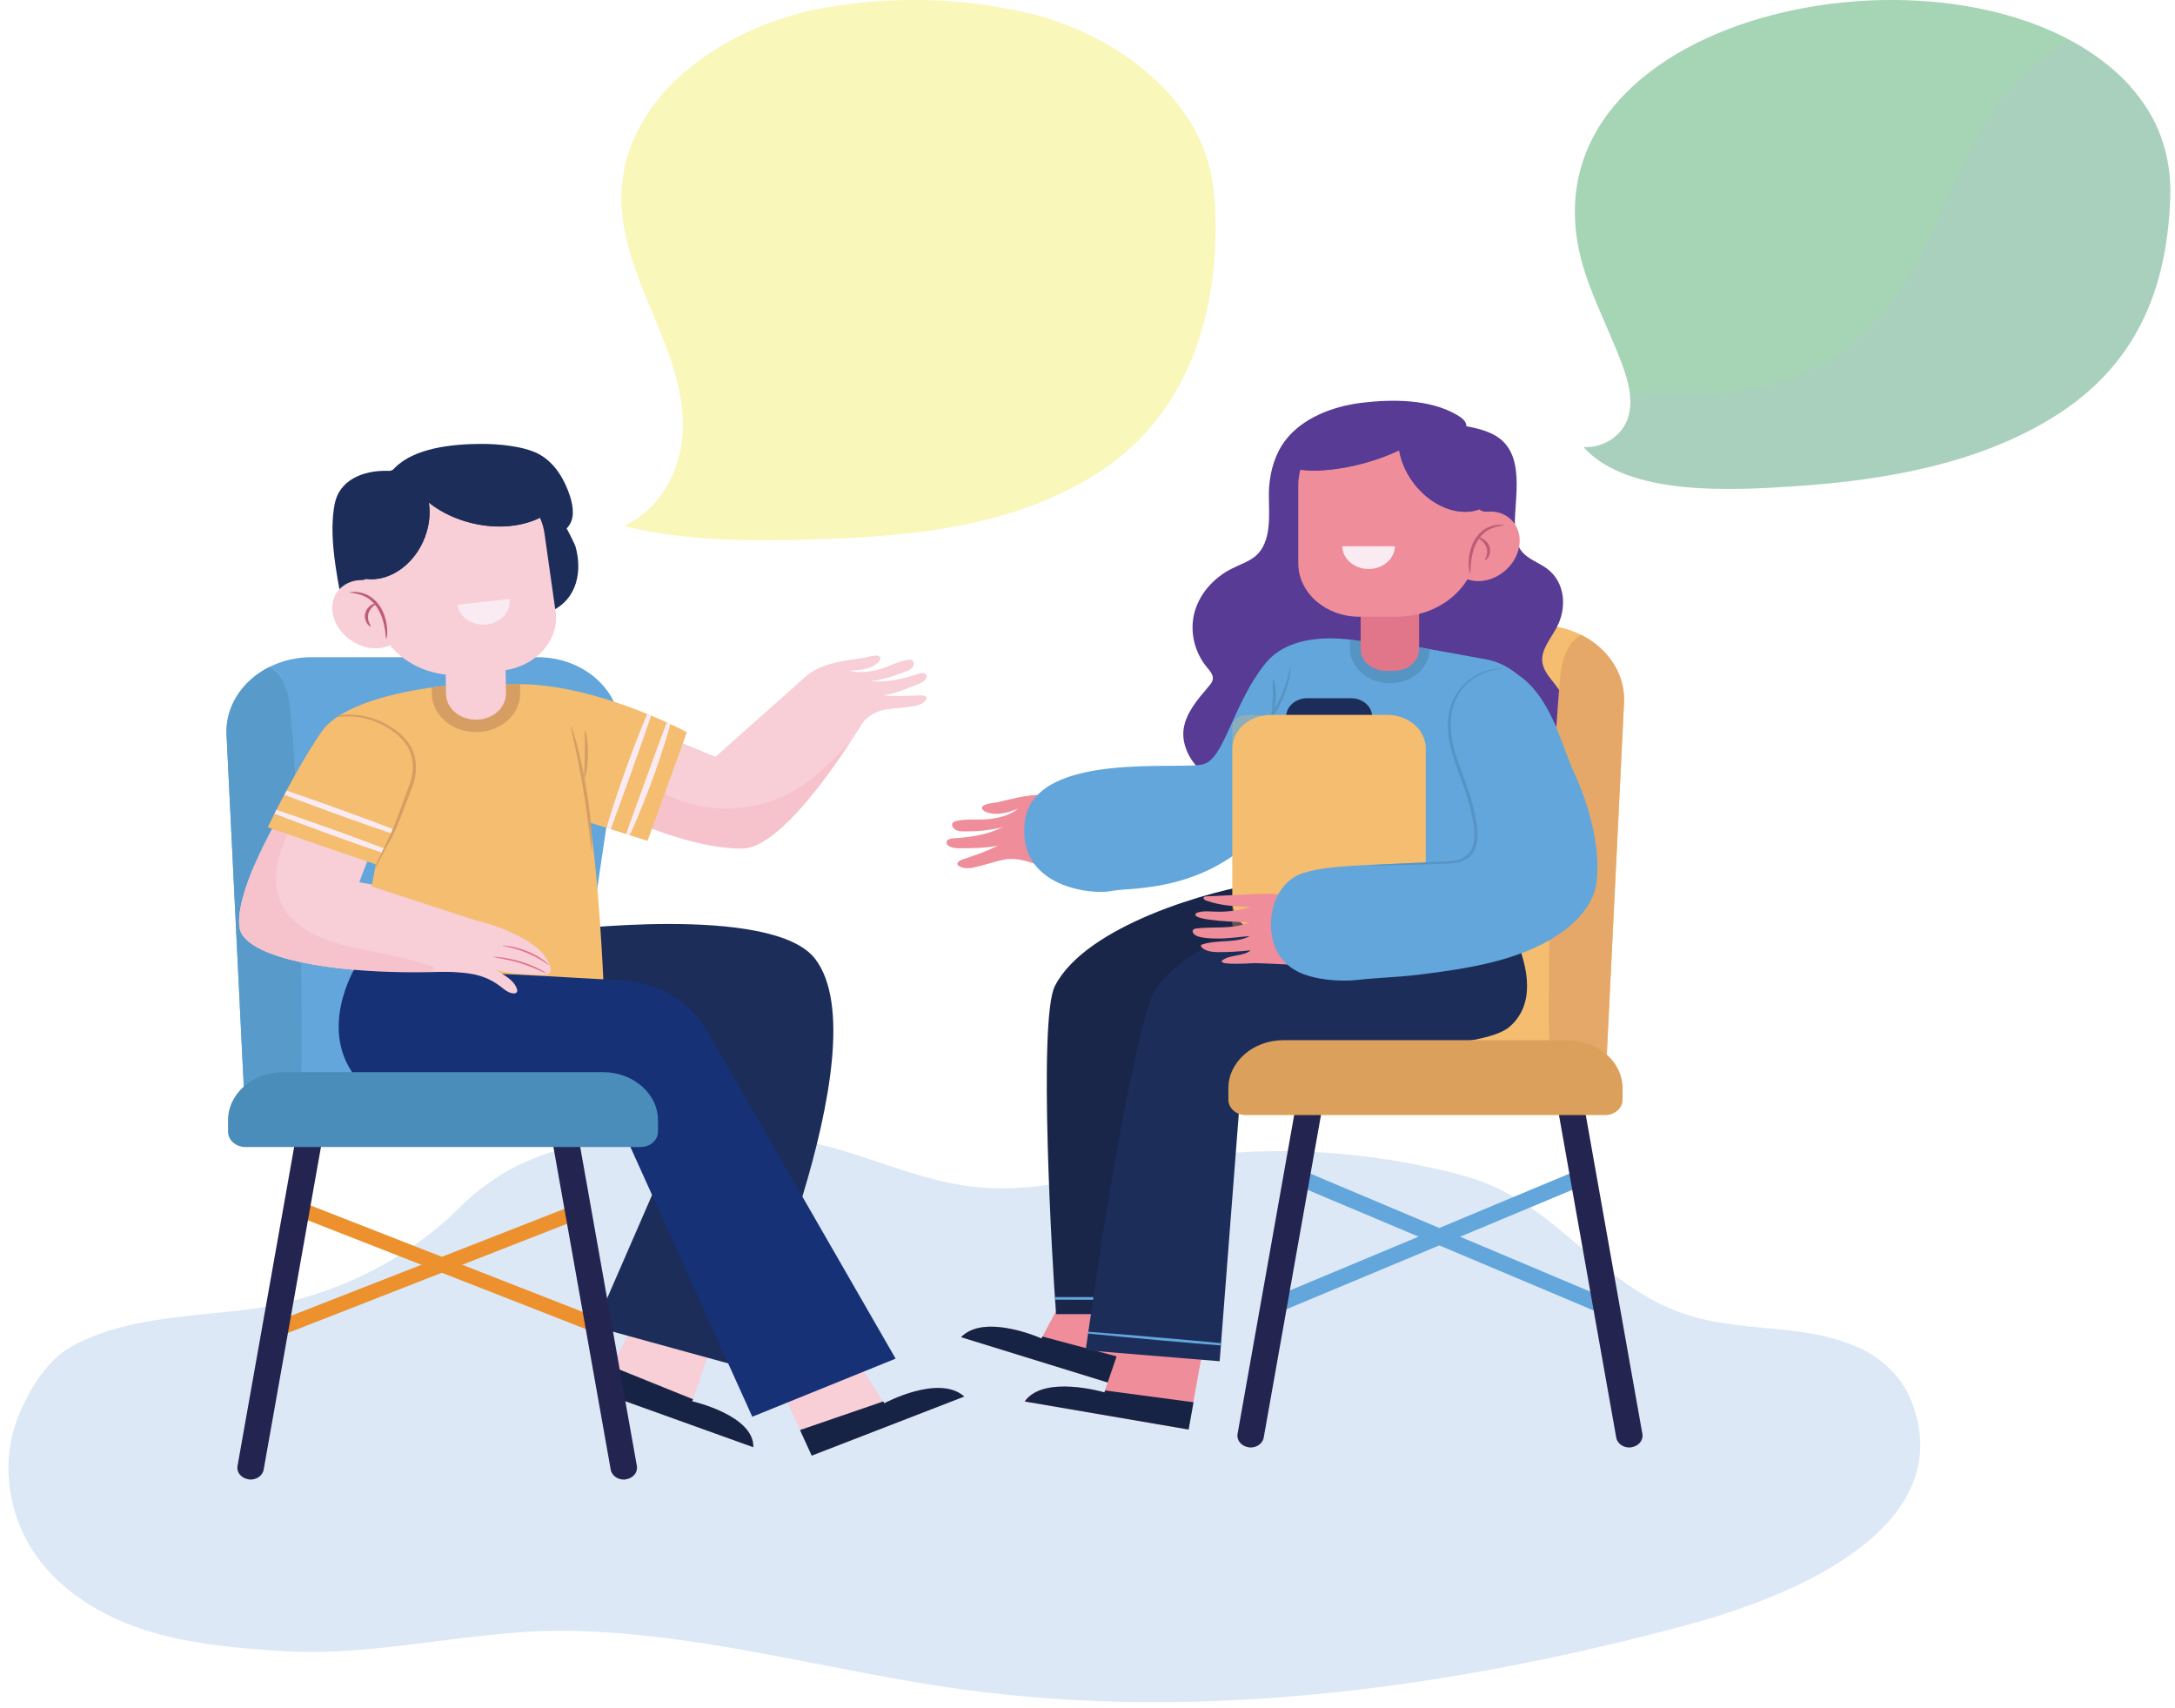
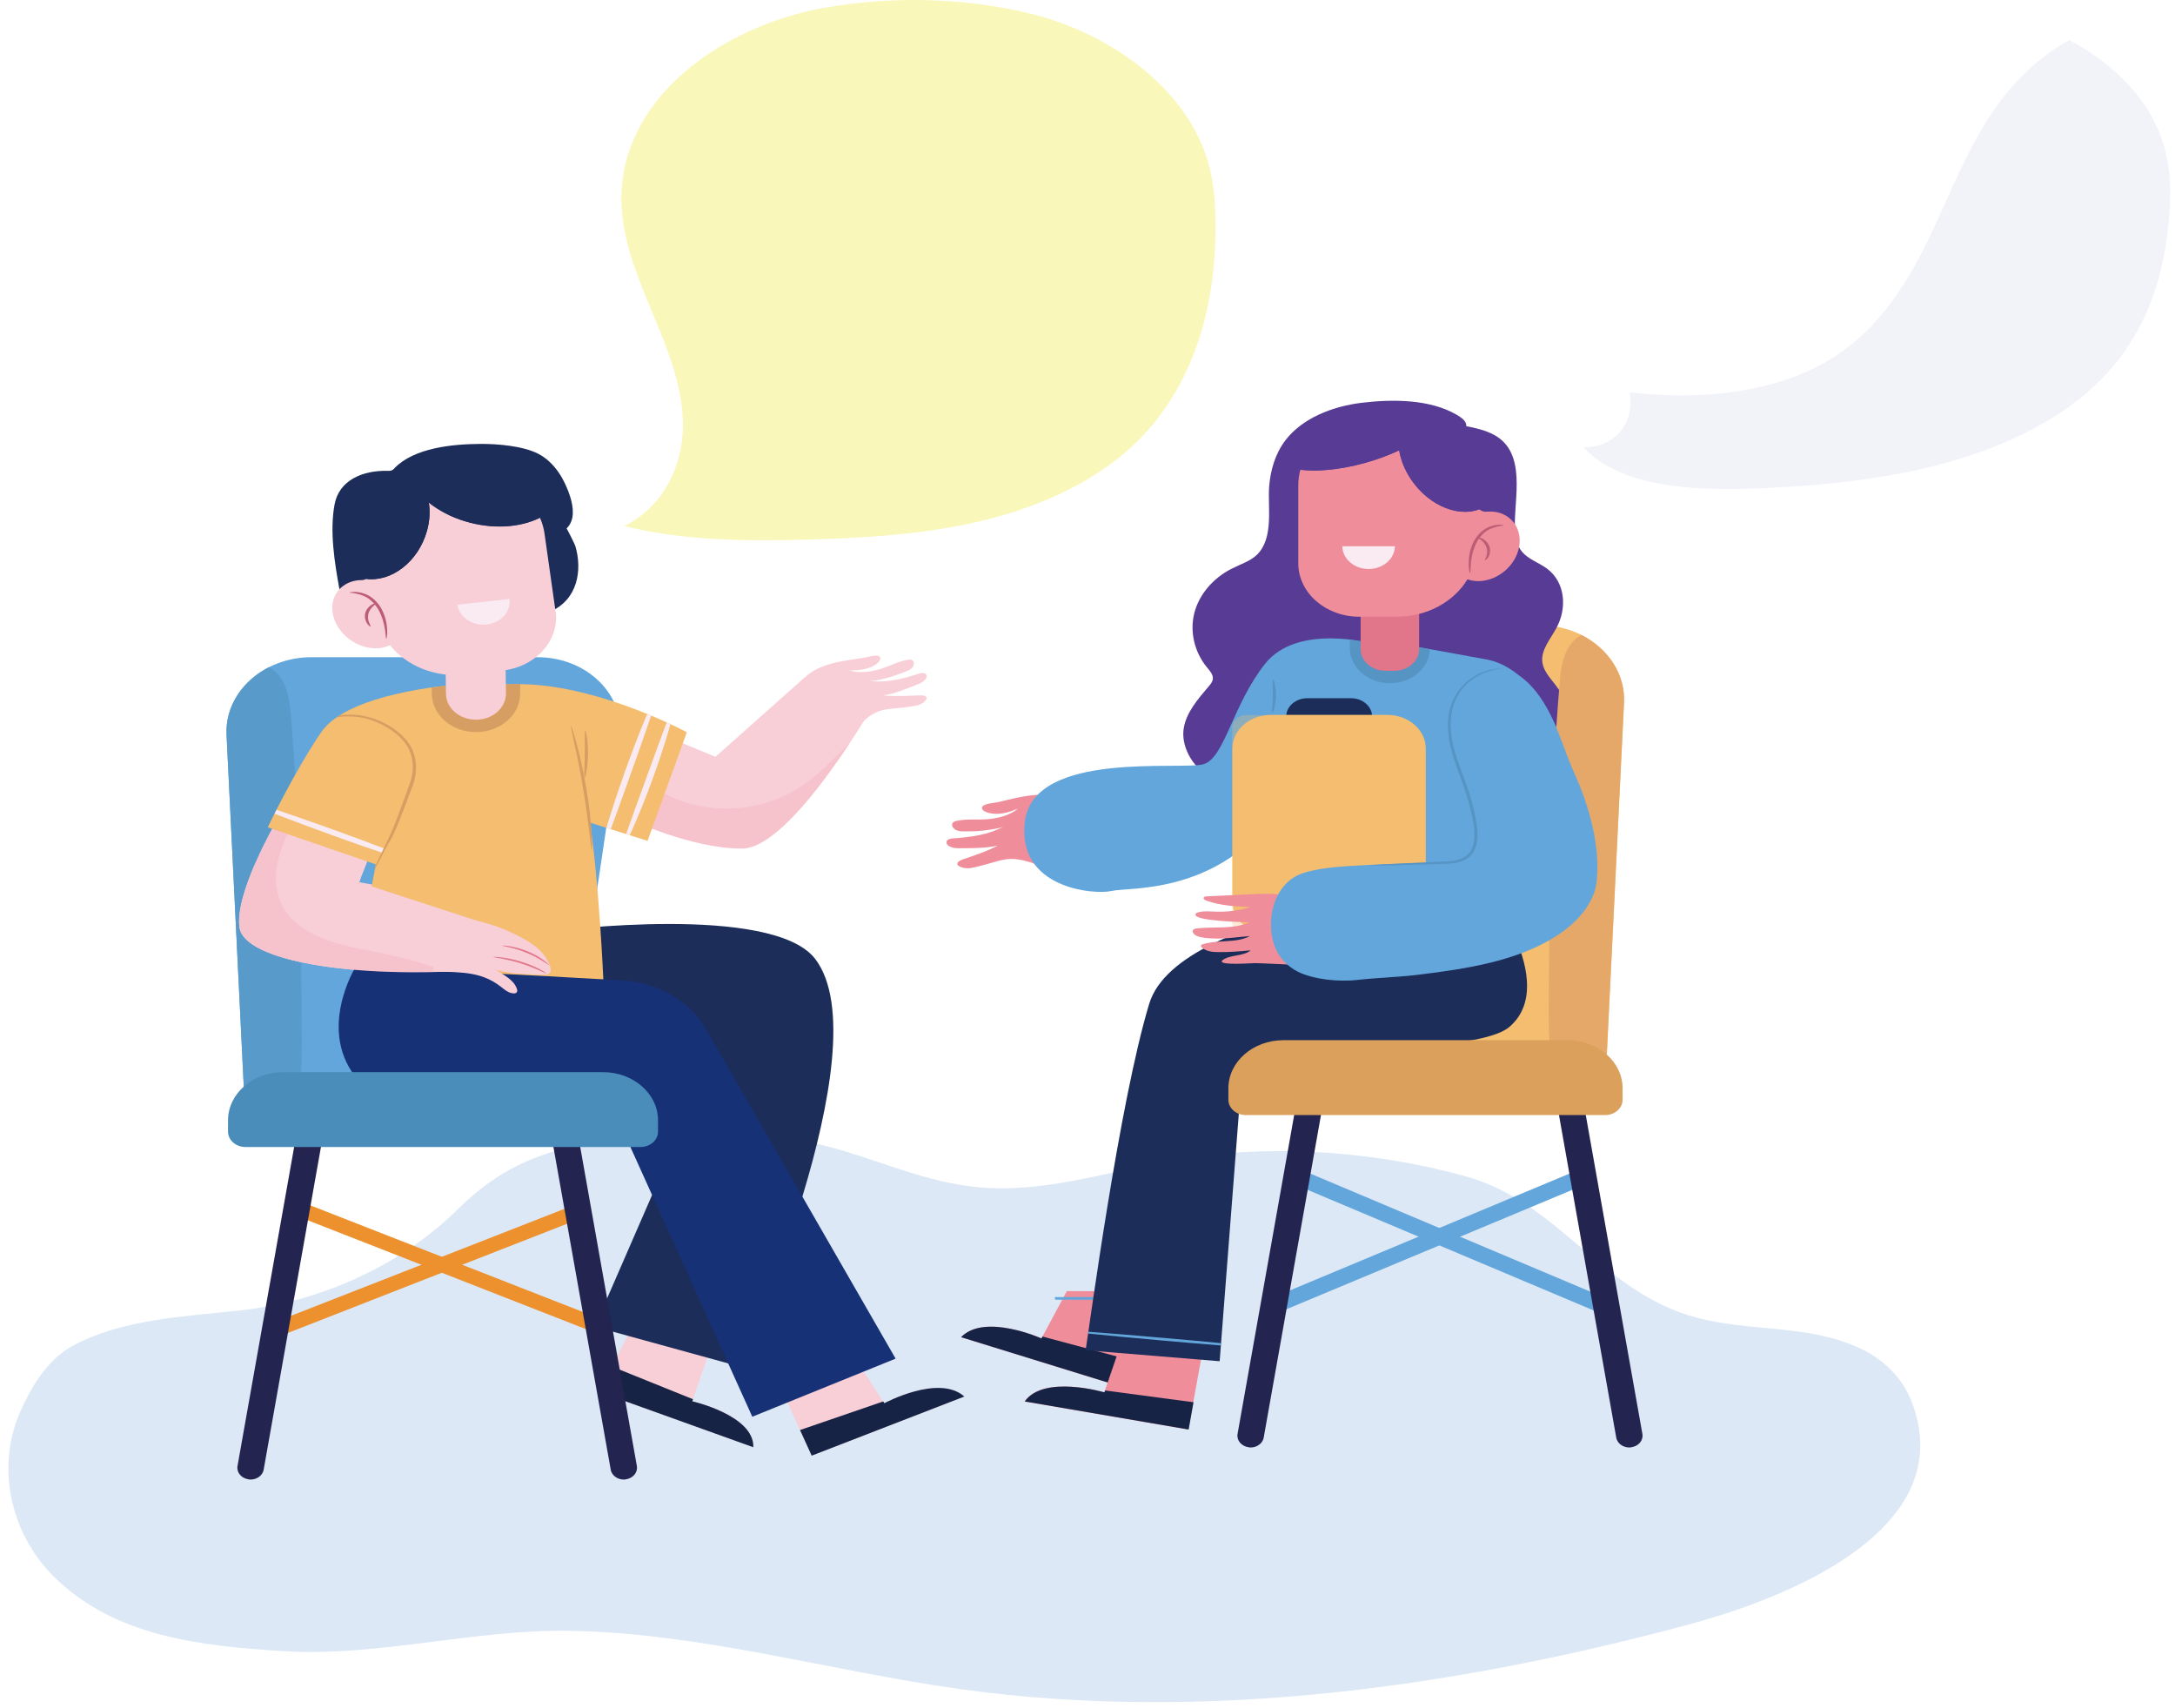
<svg xmlns="http://www.w3.org/2000/svg" width="228" height="179" viewBox="0 0 228 179" fill="none">
  <g clip-path="url(#clip0_7_2439)">
    <path d="M199.106 158.066C201.337 154.88 202.065 151.138 200.345 146.8C199.463 144.577 197.619 142.57 195.063 141.363C189.549 138.76 183.617 139.655 177.793 138.096C167.864 135.425 163.449 126.016 153.629 123.291C143.685 120.539 132.3 119.794 121.968 121.773C115.54 123.007 109.112 125.054 102.56 124.444C97.293 123.956 92.569 121.8 87.597 120.39C80.301 118.343 72.262 117.977 64.657 119.211C57.206 120.417 52.714 122.085 48.006 126.735C42.398 132.28 34.189 136.361 25.205 137.35C19.195 138.015 12.829 138.259 7.64 141.052C4.898 142.529 3.21 145.526 2.141 147.925C-0.43 153.701 0.979 160.94 6.075 165.672C12.287 171.447 20.682 172.532 29.898 173.074C39.641 173.657 49.709 170.783 59.592 170.932C73.641 171.163 87.055 175.176 100.871 177.074C126.197 180.558 152.452 176.87 176.848 170.322C185.491 168.004 194.955 163.991 199.122 158.026L199.106 158.066Z" fill="#DCE8F6" />
    <path d="M112.52 84.151C110.041 82.66 107.253 83.446 104.604 84.083C104.233 84.165 102.932 84.232 102.932 84.68C102.932 85.059 103.691 85.236 104.016 85.276C104.93 85.398 105.89 85.1 106.711 84.761C105.859 85.453 104.728 85.751 103.598 85.859C102.482 85.968 101.29 85.791 100.19 86.063C99.617 86.212 99.741 86.7 100.159 86.971C100.531 87.201 101.212 87.134 101.63 87.134C102.265 87.134 102.901 87.093 103.536 86.998C104.062 86.917 104.852 86.835 105.301 86.578C104.31 87.147 103.179 87.459 102.033 87.649C101.445 87.744 100.856 87.798 100.267 87.852C99.927 87.879 99.152 87.852 99.23 88.367C99.245 88.503 99.353 88.598 99.477 88.679C99.849 88.91 100.329 88.923 100.778 88.91C102.049 88.896 103.365 88.91 104.604 88.625C103.458 89.235 102.173 89.655 100.933 90.076C100.717 90.157 100.252 90.347 100.376 90.632C100.438 90.781 100.763 90.903 100.933 90.943C101.336 91.065 101.77 90.998 102.173 90.903C102.746 90.767 103.303 90.632 103.876 90.455C104.403 90.293 104.93 90.143 105.487 90.062C106.695 89.899 107.904 90.333 108.988 90.726C110.398 91.228 111.714 91.391 113.232 91.391C115.571 91.391 117.91 91.296 120.249 91.106" fill="#EF8D9B" />
    <path d="M111.823 135.344L109.174 140.292C109.174 140.292 103.21 137.608 100.748 140.157L117.244 145.254L120.791 135.357L111.823 135.33V135.344Z" fill="#EF8D9B" />
    <path d="M109.174 140.292L109.282 140.089C112.272 140.889 115.246 141.689 118.235 142.489L117.244 145.254L100.748 140.157C103.21 137.608 109.174 140.292 109.174 140.292Z" fill="#172344" />
    <path d="M117.554 140.713L115.757 145.946C115.757 145.946 109.406 144.048 107.393 146.895L124.57 149.837L126.429 139.587L117.554 140.713Z" fill="#EF8D9B" />
    <path d="M115.772 145.946L115.85 145.743C118.932 146.149 122.03 146.57 125.113 146.976L124.602 149.837L107.424 146.895C109.422 144.061 115.788 145.946 115.788 145.946H115.772Z" fill="#172344" />
-     <path d="M132.455 92.529C126.832 93.275 113.79 97.058 110.583 103.348C108.802 106.833 110.305 132.592 110.707 137.744H120.032L132.238 99.606L143.127 93.994C143.127 93.994 138.077 91.77 132.439 92.516L132.455 92.529Z" fill="#19264A" />
    <path d="M167.43 137.513L136.265 124.376L137.086 122.898L168.251 136.035L167.43 137.513Z" fill="#62A6DB" />
    <path d="M134.174 137.513L133.353 136.035L164.797 122.898L165.633 124.376L134.174 137.513Z" fill="#62A6DB" />
    <path d="M130.89 151.694C130.131 151.586 129.62 150.976 129.728 150.311L136.435 112.54L139.177 112.92L132.47 150.691C132.346 151.355 131.649 151.803 130.89 151.708V151.694Z" fill="#242451" />
    <path d="M171.008 151.694C171.767 151.586 172.278 150.976 172.17 150.311L165.463 112.54L162.721 112.92L169.428 150.691C169.552 151.355 170.249 151.803 171.008 151.708V151.694Z" fill="#242451" />
    <path d="M168.344 112.269H134.716V65.523H161.327C166.408 65.523 170.466 69.224 170.249 73.671L168.359 112.269H168.344Z" fill="#F4BD6F" />
    <path d="M158.121 81.277C159.639 81.345 161.25 81.182 162.504 80.436C164.022 79.541 164.812 77.888 164.812 76.288C164.812 74.688 164.084 73.129 163.062 71.8C162.489 71.055 161.807 70.322 161.684 69.441C161.498 68.153 162.52 67.001 163.155 65.821C164.27 63.788 164.131 61.049 162.148 59.585C161.312 58.975 160.227 58.622 159.577 57.863C158.957 57.145 158.833 56.182 158.802 55.287C158.694 52.291 160.088 47.451 156.618 45.58C155.736 45.106 154.713 44.862 153.706 44.672C153.753 44.143 153.18 43.75 152.684 43.465C149.88 41.838 145.993 41.825 142.74 42.218C139.626 42.597 136.497 43.858 134.747 46.15C133.663 47.573 133.183 49.295 133.043 50.989C132.873 53.118 133.554 56.331 131.804 58.107C131.107 58.812 130.038 59.138 129.109 59.612C127.142 60.602 125.67 62.351 125.19 64.289C124.71 66.228 125.206 68.357 126.538 69.97C126.832 70.322 127.173 70.702 127.142 71.149C127.111 71.461 126.894 71.732 126.677 71.977C125.546 73.305 124.354 74.688 124.09 76.328C123.61 79.203 126.708 82.863 130.24 81.887" fill="#573B94" />
    <path d="M143.839 67.462C143.839 67.462 136.033 65.293 132.625 69.563C129.233 73.82 128.396 79.365 126.212 80.084C124.028 80.802 108.415 78.579 107.439 86.076C106.525 93.14 114.734 93.817 116.547 93.384C118.359 92.963 127.111 93.79 133.353 85.778C133.353 85.778 131.773 90.564 132.64 96.719L155.441 94.319L155.999 87.473L165.23 81.995C165.23 81.995 162.566 70.363 155.813 69.116C149.059 67.868 143.824 66.987 143.824 66.987" fill="#62A6DB" />
    <path d="M143.839 66.987V67.475C143.839 67.475 142.895 67.218 141.5 67.055V67.936C141.5 69.956 143.375 71.61 145.698 71.61C148.022 71.61 149.818 70.024 149.88 68.045C146.24 67.394 143.839 67.001 143.839 67.001V66.987Z" fill="#5694C4" />
    <path d="M142.631 63.3H148.765V68.031C148.765 69.292 147.603 70.309 146.163 70.309H145.234C143.793 70.309 142.631 69.292 142.631 68.031V63.3Z" fill="#E17589" />
    <path d="M165.757 66.553C165.292 66.838 164.874 67.191 164.549 67.679C163.743 68.899 163.604 70.35 163.48 71.76C162.535 82.999 162.427 94.278 162.349 105.545C162.349 107.714 162.318 109.91 162.953 111.998C162.984 112.079 163.015 112.174 163.046 112.256H168.344L170.234 73.658C170.388 70.634 168.545 67.95 165.757 66.54V66.553Z" fill="#E5A868" />
-     <path d="M133.895 84.775C133.895 84.775 133.291 84.043 132.625 82.728C132.3 82.077 131.99 81.263 131.835 80.328C131.696 79.406 131.727 78.349 132.176 77.332C132.61 76.315 133.276 75.434 133.771 74.579C134.283 73.725 134.623 72.898 134.856 72.207C135.088 71.502 135.196 70.919 135.243 70.512C135.289 70.106 135.305 69.889 135.274 69.875C135.212 69.875 135.119 70.77 134.623 72.139C134.375 72.817 134.004 73.617 133.493 74.457C132.981 75.298 132.3 76.179 131.851 77.237C131.386 78.294 131.355 79.419 131.525 80.368C131.696 81.331 132.037 82.158 132.408 82.822C132.765 83.487 133.136 83.975 133.415 84.3C133.694 84.626 133.864 84.788 133.88 84.775H133.895Z" fill="#5694C4" />
    <path d="M133.369 74.688C133.446 74.701 133.74 73.942 133.756 72.966C133.787 71.99 133.539 71.217 133.446 71.231C133.353 71.244 133.446 72.017 133.431 72.966C133.415 73.915 133.276 74.674 133.369 74.688Z" fill="#5694C4" />
    <path d="M110.583 135.968C110.583 136.063 110.583 136.144 110.599 136.225C111.807 136.225 113.17 136.239 114.611 136.239C116.857 136.239 118.917 136.239 120.528 136.212L120.605 135.995C118.994 135.968 116.903 135.954 114.626 135.954C113.186 135.954 111.823 135.954 110.599 135.954L110.583 135.968Z" fill="#62A6DB" />
    <path d="M155.472 92.529C155.472 92.529 123.595 94.848 120.466 105.219C117.321 115.604 114.223 138.937 113.805 141.526L127.854 142.679L130.271 111.456C130.348 110.425 131.355 109.653 132.517 109.693C138.449 109.924 155.085 110.344 158.229 107.633C163.635 102.982 155.472 92.529 155.472 92.529Z" fill="#1C2D5A" />
    <path d="M157.625 53.918C157.068 53.66 156.463 53.579 155.844 53.633C155.55 53.66 155.271 53.566 155.069 53.389C152.607 54.311 149.307 52.725 147.588 49.729C147.108 48.888 146.814 48.034 146.674 47.207C145.915 47.559 145.11 47.885 144.258 48.17C141.299 49.159 138.418 49.498 136.312 49.241C136.172 49.769 136.095 50.312 136.095 50.881V59.043C136.095 62.134 138.96 64.642 142.492 64.642H146.411C149.633 64.642 152.421 63.056 153.83 60.724C155.519 61.32 157.641 60.466 158.709 58.717C159.825 56.873 159.329 54.718 157.61 53.918H157.625Z" fill="#EF8D9B" />
    <path d="M140.71 57.253C140.726 58.568 141.95 59.639 143.468 59.639C144.986 59.639 146.209 58.568 146.225 57.253H140.71Z" fill="#FAEBF3" />
    <path d="M157.641 55.043C157.641 55.043 157.532 55.003 157.331 55.003C157.129 54.989 156.835 55.003 156.494 55.097C156.154 55.192 155.751 55.355 155.395 55.64C155.038 55.925 154.729 56.304 154.496 56.738C154.047 57.619 153.954 58.487 153.954 59.097C153.954 59.721 154.078 60.087 154.109 60.087C154.155 60.087 154.14 59.707 154.186 59.111C154.233 58.514 154.372 57.687 154.791 56.86C155.007 56.453 155.286 56.101 155.596 55.843C155.906 55.572 156.262 55.409 156.572 55.301C157.191 55.097 157.641 55.111 157.641 55.057V55.043Z" fill="#BD5D75" />
    <path d="M155.627 58.744C155.627 58.744 155.828 58.677 155.999 58.433C156.154 58.188 156.278 57.782 156.154 57.348C156.03 56.914 155.689 56.602 155.426 56.467C155.147 56.318 154.946 56.304 154.93 56.345C154.915 56.385 155.069 56.467 155.286 56.629C155.488 56.792 155.735 57.077 155.844 57.429C155.952 57.782 155.875 58.121 155.797 58.365C155.705 58.595 155.612 58.744 155.643 58.772L155.627 58.744Z" fill="#BD5D75" />
    <path d="M155.069 53.389C154.914 53.254 154.822 53.077 154.822 52.86V50.867C154.822 46.814 151.073 43.519 146.426 43.519H144.49C140.494 43.519 137.163 45.96 136.312 49.227C138.418 49.485 141.284 49.132 144.258 48.156C145.11 47.871 145.915 47.546 146.674 47.193C146.813 48.02 147.108 48.888 147.588 49.715C149.292 52.711 152.607 54.311 155.069 53.376V53.389Z" fill="#573B94" />
    <path d="M137.024 73.183H141.625C142.848 73.183 143.84 74.051 143.84 75.122V75.786H134.825V75.122C134.825 74.051 135.816 73.183 137.04 73.183H137.024Z" fill="#1C2D5A" />
    <path d="M145.435 74.932H133.214C130.989 74.932 129.186 76.51 129.186 78.457V94.482C129.186 96.429 130.989 98.007 133.214 98.007H145.435C147.659 98.007 149.462 96.429 149.462 94.482V78.457C149.462 76.51 147.659 74.932 145.435 74.932Z" fill="#F4BD6F" />
    <g style="mix-blend-mode:multiply" opacity="0.3">
      <path d="M146.597 91.797C144.506 91.757 142.337 91.797 140.416 91.052C137.38 89.886 135.661 87.025 134.809 84.232C133.957 81.439 133.74 78.484 132.563 75.772C132.439 75.488 132.3 75.217 132.145 74.945H130.658C129.837 74.945 129.171 75.528 129.171 76.247V96.719C129.171 97.437 129.837 98.02 130.658 98.02H147.944C148.765 98.02 149.431 97.437 149.431 96.719V91.96C148.471 91.879 147.526 91.838 146.566 91.825L146.597 91.797Z" fill="#F4BD6F" />
    </g>
    <path d="M114.084 139.587C114.084 139.587 114.068 139.723 114.053 139.777C116.051 139.981 118.948 140.252 122.154 140.536C124.292 140.726 126.274 140.889 127.963 141.024V140.78C126.305 140.618 124.323 140.442 122.185 140.252C118.963 139.967 116.082 139.737 114.068 139.587H114.084Z" fill="#62A6DB" />
    <path d="M139.425 94.373C137.922 94.509 136.466 94.129 135.01 93.872C133.647 93.628 132.424 93.668 131.045 93.736C129.527 93.804 128.009 93.885 126.507 93.953C126.383 93.953 126.228 93.98 126.181 94.075C126.104 94.211 126.305 94.346 126.46 94.4C127.916 94.929 129.527 95.01 131.091 95.078C129.899 95.431 128.644 95.607 127.389 95.553C126.847 95.539 126.274 95.472 125.748 95.594C125.593 95.634 125.407 95.648 125.329 95.797C124.927 96.543 130.441 96.665 130.983 96.665C129.264 97.437 127.297 97.098 125.438 97.315C124.741 97.397 125.035 97.939 125.484 98.115C126.042 98.332 126.754 98.346 127.358 98.373C128.598 98.413 129.775 98.21 131.014 98.115C129.558 98.901 127.622 98.454 126.026 98.996C125.98 98.996 125.949 99.023 125.918 99.051C125.84 99.132 125.918 99.24 125.995 99.322C126.429 99.715 127.095 99.796 127.684 99.796C128.845 99.81 129.961 99.728 131.107 99.606C130.332 100.271 128.954 100.027 128.148 100.65C128.117 100.678 128.071 100.705 128.071 100.745C127.947 101.206 131.246 100.949 131.556 100.949C134.205 101.016 136.761 101.301 139.394 101.016C140.37 100.908 141.346 100.745 142.244 100.379C143.127 100.013 143.932 99.43 144.366 98.657" fill="#EF8D9B" />
    <path d="M160.088 71.488C157.579 69.062 154.047 70.173 152.607 72.939C151.786 74.498 151.755 76.301 152.142 77.982C152.607 79.989 156.525 89.384 153.675 90.333C152.312 90.781 150.732 90.455 149.323 90.469C146.721 90.51 144.118 90.604 141.516 90.767C139.905 90.876 138.263 91.011 136.73 91.472C133.415 92.462 132.641 96.651 133.632 99.213C134.05 100.312 134.918 101.288 136.064 101.857C137.752 102.684 140.385 102.928 142.291 102.711C144.428 102.467 146.628 102.426 148.781 102.155C153.722 101.545 159.143 100.732 163.232 98.047C165.262 96.732 167.058 94.766 167.353 92.543C167.817 88.869 166.594 84.476 165.045 81.073C163.589 77.847 162.845 74.132 160.104 71.488H160.088Z" fill="#62A6DB" />
    <path d="M143.514 90.699C143.514 90.699 143.638 90.713 143.886 90.713C144.242 90.713 144.599 90.713 144.955 90.713C146.225 90.686 147.511 90.645 148.858 90.618C149.741 90.591 150.639 90.564 151.553 90.537C152.034 90.523 152.56 90.496 153.071 90.333C153.582 90.171 154.063 89.872 154.372 89.438C154.961 88.544 154.946 87.459 154.806 86.429C154.651 85.385 154.388 84.341 154.063 83.256C153.381 81.128 152.452 79.175 152.173 77.291C152.034 76.356 152.034 75.447 152.188 74.634C152.343 73.807 152.684 73.075 153.102 72.478C153.954 71.244 155.162 70.648 156.014 70.39C156.882 70.119 157.393 70.092 157.393 70.051C157.393 70.051 157.269 70.051 157.021 70.065C156.773 70.092 156.417 70.146 155.983 70.268C155.534 70.39 155.008 70.594 154.465 70.933C153.923 71.271 153.381 71.746 152.916 72.37C152.467 72.993 152.095 73.739 151.925 74.593C151.739 75.447 151.739 76.369 151.879 77.332C152.142 79.257 153.071 81.236 153.737 83.338C154.063 84.395 154.326 85.453 154.481 86.456C154.62 87.459 154.62 88.503 154.109 89.289C153.83 89.669 153.412 89.927 152.963 90.089C152.498 90.238 152.018 90.265 151.522 90.293C150.608 90.333 149.71 90.374 148.827 90.415C147.48 90.482 146.194 90.55 144.924 90.604C144.568 90.632 144.211 90.645 143.871 90.672C143.623 90.686 143.499 90.699 143.499 90.713L143.514 90.699Z" fill="#5694C4" />
    <g style="mix-blend-mode:multiply" opacity="0.11">
      <path d="M163.232 98.047C165.261 96.732 167.058 94.766 167.353 92.543C167.817 88.869 166.594 84.476 165.045 81.073C163.697 78.091 162.954 74.674 160.677 72.085C160.537 73.373 160.986 74.756 161.436 76.03C162.071 77.793 162.69 79.555 163.325 81.317C164.208 83.812 165.107 86.347 165.091 88.964C165.091 91.581 164.022 94.319 161.652 95.892C159.221 97.519 155.937 97.654 152.885 97.844C148.053 98.142 143.018 98.834 139.069 101.301C138.588 101.599 138.108 101.993 137.845 102.44C139.316 102.779 140.974 102.86 142.306 102.711C144.444 102.467 146.643 102.426 148.796 102.155C153.737 101.545 159.159 100.732 163.248 98.047H163.232Z" fill="#62A6DB" />
    </g>
    <path d="M134.515 109.029H164.332C167.507 109.029 170.094 111.293 170.094 114.072V115.265C170.094 116.16 169.273 116.879 168.251 116.879H130.611C129.589 116.879 128.768 116.16 128.768 115.265V114.072C128.768 111.293 131.355 109.029 134.53 109.029H134.515Z" fill="#DBA15C" />
    <path d="M25.639 115.631H59.266L64.936 77.454C65.617 72.912 61.574 68.885 56.339 68.885H32.671C27.59 68.885 23.532 72.587 23.749 77.033L25.639 115.631Z" fill="#62A6DB" />
    <path d="M28.225 69.929C28.69 70.214 29.108 70.567 29.433 71.055C30.239 72.275 30.378 73.725 30.502 75.135C31.447 86.374 31.556 97.654 31.633 108.92C31.633 111.09 31.664 113.286 31.029 115.374C30.998 115.455 30.967 115.55 30.936 115.631H25.639L23.749 77.033C23.594 74.01 25.437 71.326 28.225 69.916V69.929Z" fill="#589BCB" />
    <path d="M71.193 77.752L75.004 79.325L84.39 70.973L91.64 73.752C91.64 73.752 82.996 88.923 77.792 88.95C72.587 88.978 66.082 85.927 66.082 85.927" fill="#F8CED7" />
    <g style="mix-blend-mode:multiply" opacity="0.18">
      <path d="M82.594 83.229C79.558 84.788 75.778 85.181 72.417 84.273C70.93 83.866 69.536 83.216 68.312 82.362L66.097 85.9C66.097 85.9 72.603 88.964 77.807 88.923C81.246 88.896 86.172 82.294 89.13 77.806C87.132 79.813 85.211 81.887 82.609 83.229H82.594Z" fill="#EF8D9B" />
    </g>
    <path d="M74.369 141.635L72.572 146.868C72.572 146.868 79.062 148.346 78.954 151.681L62.767 145.865L67.662 136.415L74.369 141.635Z" fill="#F8CED7" />
    <path d="M72.572 146.868L72.649 146.664C69.815 145.526 66.98 144.373 64.146 143.234L62.782 145.878L78.969 151.694C79.078 148.359 72.587 146.881 72.587 146.881L72.572 146.868Z" fill="#172344" />
    <path d="M89.626 142.326L92.693 147.085C92.693 147.085 98.409 144.007 101.088 146.38L85.088 152.575L80.689 142.936L89.626 142.312V142.326Z" fill="#F8CED7" />
    <path d="M30.192 139.709L61.079 127.63L60.273 126.274L29.387 138.354L30.192 139.709Z" fill="#EC912D" />
    <path d="M51.77 94.916L37.643 92.475L39.641 87.405L28.876 86.239C28.876 86.239 24.554 93.709 25.112 97.248C25.654 100.691 36.946 102.657 50.437 101.64C50.98 99.417 51.351 97.166 51.754 94.916H51.77Z" fill="#F8CED7" />
    <path d="M62.426 139.709L63.247 138.354L32.361 126.274L31.556 127.63L62.426 139.709Z" fill="#EC912D" />
    <path d="M58.244 97.573C58.244 97.573 80.983 94.658 85.459 100.515C92.553 109.815 77.482 143.221 77.482 143.221L62.349 139.059L73.811 112.717L56.385 107.917L58.228 97.586L58.244 97.573Z" fill="#1C2D5A" />
    <path d="M47.541 71.8C47.541 71.8 36.512 72.587 33.678 76.735C30.843 80.884 28.07 86.713 28.07 86.713L39.393 90.604L37.07 102.928C37.07 102.928 47.85 108.175 63.247 102.657C63.247 102.657 62.798 92.584 61.853 86.225L67.879 88.137L71.999 76.749C71.999 76.749 61.079 70.838 52.296 71.814C43.513 72.79 47.556 71.814 47.556 71.814L47.541 71.8Z" fill="#F4BD6F" />
    <path d="M52.281 71.8C43.498 72.776 47.541 71.8 47.541 71.8C47.541 71.8 46.627 71.868 45.264 72.058V72.736C45.31 74.973 47.401 76.762 49.957 76.735C52.513 76.708 54.558 74.878 54.527 72.641V71.692C53.768 71.692 53.009 71.719 52.281 71.8Z" fill="#D69E63" />
    <path d="M65.602 155.056C66.361 154.948 66.872 154.338 66.763 153.674L60.056 115.903L57.315 116.282L64.022 154.053C64.146 154.718 64.843 155.165 65.602 155.07V155.056Z" fill="#242451" />
    <path d="M26.057 155.056C25.298 154.948 24.787 154.338 24.895 153.674L31.602 115.903L34.344 116.282L27.637 154.053C27.513 154.718 26.816 155.165 26.057 155.07V155.056Z" fill="#242451" />
    <path d="M49.926 75.434C48.191 75.447 46.766 74.241 46.751 72.722L46.658 66.35L52.947 66.282L53.04 72.654C53.055 74.173 51.677 75.42 49.942 75.434H49.926Z" fill="#F8CED7" />
    <path d="M62.039 89.14C62.039 89.14 62.07 88.95 62.07 88.625C62.07 88.286 62.055 87.811 62.008 87.215C61.931 86.022 61.76 84.368 61.45 82.565C61.141 80.762 60.769 79.135 60.459 77.969C60.304 77.386 60.165 76.925 60.056 76.6C59.948 76.274 59.886 76.098 59.855 76.111C59.809 76.111 59.979 76.844 60.227 78.023C60.49 79.189 60.815 80.816 61.125 82.619C61.419 84.422 61.636 86.063 61.776 87.242C61.915 88.435 61.993 89.167 62.039 89.167V89.14Z" fill="#D69E63" />
    <path d="M61.28 81.521C61.373 81.521 61.621 80.436 61.636 79.053C61.652 77.671 61.435 76.572 61.342 76.586C61.249 76.586 61.327 77.698 61.296 79.053C61.296 80.409 61.187 81.507 61.28 81.521Z" fill="#D69E63" />
    <path d="M68.25 75C68.111 74.946 67.987 74.891 67.848 74.837C67.801 74.932 67.77 75.027 67.724 75.122C67.104 76.6 66.299 78.66 65.478 80.965C64.688 83.202 64.022 85.249 63.572 86.768L64.022 86.917C64.579 85.425 65.307 83.392 66.113 81.141C66.934 78.85 67.662 76.762 68.173 75.257C68.204 75.162 68.235 75.095 68.25 75Z" fill="#FAEBF3" />
    <path d="M70.186 76.247C70.218 76.125 70.249 76.017 70.279 75.895C70.156 75.84 70.032 75.773 69.892 75.718C69.366 77.088 68.622 79.148 67.786 81.453C66.903 83.88 66.113 86.035 65.633 87.418L66.004 87.54C66.097 87.351 66.19 87.134 66.299 86.917C66.887 85.588 67.662 83.717 68.421 81.629C69.18 79.541 69.784 77.644 70.186 76.247Z" fill="#FAEBF3" />
-     <path d="M41.392 86.971C39.765 86.347 37.736 85.588 35.505 84.788C33.492 84.056 31.618 83.405 30.053 82.877C29.976 83.026 29.898 83.175 29.821 83.311C31.37 83.907 33.244 84.598 35.258 85.331C37.504 86.144 39.564 86.862 41.237 87.418C41.299 87.269 41.361 87.134 41.392 86.985V86.971Z" fill="#FAEBF3" />
    <path d="M40.416 88.991C38.898 88.408 37.023 87.703 34.979 86.971C32.702 86.158 30.611 85.425 28.984 84.883C28.907 85.019 28.845 85.154 28.783 85.29C30.378 85.913 32.454 86.686 34.731 87.513C36.745 88.245 38.619 88.896 40.152 89.411C40.23 89.262 40.323 89.127 40.416 88.991Z" fill="#FAEBF3" />
    <path d="M37.271 101.355C37.271 101.355 33.058 108.161 37.643 113.327C42.228 118.492 59.359 115.835 59.359 115.835L61.838 115.618C63.077 115.509 64.239 116.133 64.688 117.136L78.861 148.495L93.885 142.407L73.997 107.849C72.309 104.921 68.978 102.982 65.23 102.765C60.32 102.481 53.768 102.101 48.718 101.911C40.245 101.599 37.287 101.355 37.287 101.355H37.271Z" fill="#163176" />
    <path d="M67.135 120.227H25.747C24.725 120.227 23.904 119.509 23.904 118.614V117.421C23.904 114.642 26.49 112.378 29.666 112.378H63.216C66.391 112.378 68.978 114.642 68.978 117.421V118.614C68.978 119.509 68.157 120.227 67.135 120.227Z" fill="#4A8CBA" />
    <path d="M92.708 147.085L92.584 146.895C89.672 147.898 86.776 148.888 83.864 149.891L85.087 152.575L101.088 146.38C98.409 143.994 92.693 147.085 92.693 147.085H92.708Z" fill="#172344" />
    <path d="M57.64 64.127C60.583 62.866 61.048 59.761 60.319 57.253C60.273 57.077 59.421 55.369 59.39 55.396C60.289 54.528 60.118 53.172 59.762 52.033C59.22 50.352 58.197 48.481 56.416 47.559C54.836 46.746 52.172 46.516 50.375 46.529C47.401 46.543 43.42 46.949 41.376 49.051C41.283 49.159 41.174 49.268 41.035 49.308C40.911 49.363 40.756 49.349 40.617 49.349C37.953 49.295 35.536 50.366 35.072 52.874C34.545 55.708 35.072 58.961 35.583 61.768" fill="#1C2D5A" />
    <path d="M58.229 64.032L57.082 55.938C57.005 55.382 56.85 54.84 56.633 54.338C56.633 54.311 56.602 54.284 56.602 54.27C54.542 55.314 51.614 55.518 48.733 54.636C47.262 54.189 45.976 53.498 44.954 52.684C45.093 53.62 45.047 54.636 44.753 55.667C43.854 58.866 41.051 61.036 38.371 60.683C38.231 60.764 38.077 60.805 37.891 60.805C37.271 60.805 36.683 60.968 36.171 61.28C34.56 62.269 34.375 64.452 35.753 66.16C37.054 67.774 39.285 68.397 40.88 67.624C42.6 69.78 45.605 71.055 48.795 70.702L52.683 70.282C56.184 69.902 58.678 67.096 58.244 64.032H58.229Z" fill="#F8CED7" />
    <path d="M53.411 62.785C53.582 64.1 52.513 65.293 51.011 65.455C49.508 65.618 48.145 64.696 47.944 63.381L53.411 62.785Z" fill="#FAEBF3" />
    <path d="M36.621 62.12C36.621 62.12 37.07 62.134 37.705 62.31C38.015 62.405 38.386 62.554 38.712 62.798C39.037 63.056 39.347 63.381 39.595 63.774C40.075 64.574 40.261 65.388 40.354 65.984C40.447 66.581 40.447 66.96 40.493 66.96C40.524 66.96 40.617 66.581 40.586 65.971C40.555 65.36 40.4 64.493 39.889 63.639C39.626 63.218 39.285 62.852 38.913 62.595C38.541 62.324 38.123 62.188 37.782 62.107C37.426 62.039 37.132 62.025 36.946 62.052C36.745 62.066 36.636 62.093 36.652 62.107L36.621 62.12Z" fill="#BD5D75" />
    <path d="M38.882 65.699C38.882 65.699 38.805 65.537 38.712 65.306C38.603 65.076 38.526 64.737 38.603 64.384C38.681 64.032 38.913 63.733 39.099 63.557C39.3 63.381 39.455 63.286 39.424 63.245C39.424 63.218 39.207 63.245 38.944 63.395C38.681 63.557 38.371 63.883 38.278 64.317C38.185 64.75 38.34 65.157 38.51 65.388C38.681 65.632 38.867 65.713 38.898 65.686L38.882 65.699Z" fill="#BD5D75" />
    <path d="M56.587 54.27C55.255 51.166 51.63 49.146 47.711 49.566L45.79 49.769C41.19 50.271 37.937 53.945 38.51 57.958L38.789 59.937C38.82 60.141 38.743 60.331 38.619 60.48C38.557 60.561 38.464 60.615 38.371 60.669C41.05 61.008 43.854 58.853 44.752 55.653C45.047 54.623 45.093 53.606 44.954 52.671C45.976 53.484 47.246 54.175 48.733 54.623C51.614 55.504 54.542 55.287 56.602 54.257L56.587 54.27Z" fill="#1C2D5A" />
    <path d="M37.643 92.475L37.813 92.055C34.065 91.811 30.332 91.459 26.692 90.659C25.716 92.923 24.849 95.539 25.112 97.248C25.654 100.691 36.946 102.657 50.437 101.64C50.98 99.417 50.654 99.091 51.057 96.854L37.627 92.475H37.643Z" fill="#F8CED7" />
    <g style="mix-blend-mode:multiply" opacity="0.18">
      <path d="M40.508 100.013C38.495 99.579 36.435 99.281 34.514 98.617C32.593 97.953 30.765 96.854 29.774 95.268C28.891 93.817 28.767 92.082 29.093 90.469C29.294 89.425 29.681 88.422 30.115 87.432C29.604 87.229 29.077 87.025 28.581 86.808C27.606 88.611 24.663 94.306 25.127 97.248C25.623 100.379 35.041 102.291 46.906 101.844C44.83 101.098 42.692 100.488 40.508 100.027V100.013Z" fill="#EF8D9B" />
    </g>
    <path d="M40.818 88.272C41.361 87.31 41.841 86.103 42.352 84.761C42.615 84.056 42.879 83.365 43.142 82.66C43.452 81.941 43.637 81.114 43.606 80.274C43.575 79.433 43.343 78.62 42.863 77.928C42.398 77.25 41.763 76.708 41.113 76.274C39.796 75.406 38.34 74.973 37.085 74.918C36.543 74.891 36.048 74.918 35.598 74.973C35.49 75.04 35.382 75.108 35.289 75.176C35.8 75.108 36.388 75.067 37.07 75.108C38.263 75.176 39.657 75.623 40.927 76.464C41.562 76.884 42.151 77.413 42.584 78.05C43.018 78.687 43.25 79.46 43.266 80.246C43.297 81.046 43.111 81.806 42.816 82.524C42.553 83.229 42.305 83.934 42.042 84.639C41.546 85.981 41.097 87.188 40.586 88.164C40.23 88.923 39.858 89.696 39.471 90.496C39.424 90.604 39.378 90.686 39.347 90.767L39.285 91.079C39.362 90.943 39.455 90.767 39.595 90.537C40.013 89.75 40.416 88.978 40.803 88.232L40.818 88.272Z" fill="#D69E63" />
    <path d="M83.724 71.76C85.196 69.604 87.969 69.333 90.54 68.953C90.896 68.899 92.042 68.492 92.259 68.885C92.43 69.211 91.856 69.631 91.593 69.78C90.85 70.2 89.889 70.268 89.022 70.282C90.075 70.58 91.19 70.445 92.213 70.146C93.235 69.848 94.18 69.292 95.249 69.143C95.806 69.075 95.93 69.536 95.682 69.916C95.466 70.241 94.846 70.417 94.474 70.567C93.916 70.783 93.359 70.973 92.77 71.109C92.275 71.231 91.547 71.434 91.051 71.366C92.151 71.516 93.281 71.394 94.366 71.163C94.908 71.041 95.45 70.892 95.992 70.716C96.302 70.621 96.953 70.322 97.123 70.797C97.169 70.919 97.123 71.041 97.045 71.149C96.829 71.475 96.426 71.651 96.023 71.8C94.908 72.234 93.793 72.709 92.584 72.885C93.855 73.02 95.14 72.925 96.41 72.885C96.643 72.885 97.123 72.885 97.138 73.169C97.138 73.319 96.921 73.536 96.798 73.63C96.503 73.874 96.1 73.969 95.713 74.024C95.156 74.105 94.614 74.186 94.04 74.227C93.514 74.268 92.987 74.322 92.476 74.444C91.794 74.62 91.19 74.986 90.695 75.434C90.323 75.772 90.06 76.179 89.796 76.586C89.548 76.979 89.254 77.345 89.068 77.766" fill="#F8CED7" />
    <path d="M46.72 95.892C49.059 96.258 51.46 96.719 53.566 97.722C55.224 98.508 56.912 99.417 57.578 101.044C58.12 102.399 57.175 102.196 55.89 102.142C54.573 102.101 53.256 101.993 51.986 101.667C52.838 102.21 53.83 102.684 54.17 103.606C54.201 103.687 54.232 103.782 54.217 103.877C54.217 103.972 54.139 104.067 54.046 104.094C54 104.121 53.938 104.121 53.876 104.121C53.473 104.121 53.117 103.904 52.823 103.674C52.312 103.267 51.847 102.928 51.243 102.643C50.67 102.372 50.035 102.182 49.4 102.074C48.067 101.843 46.704 101.871 45.357 101.83" fill="#F8CED7" />
    <path d="M57.253 102.006C57.253 102.006 57.005 101.803 56.54 101.572C56.076 101.328 55.41 101.044 54.62 100.8C53.845 100.556 53.102 100.42 52.575 100.352C52.033 100.284 51.708 100.284 51.708 100.298C51.708 100.352 53.024 100.488 54.558 100.962C56.091 101.437 57.222 102.06 57.253 102.02V102.006Z" fill="#E17589" />
    <path d="M57.562 101.152C57.562 101.152 57.377 100.935 56.989 100.65C56.602 100.366 56.029 100.013 55.332 99.728C54.635 99.444 53.953 99.268 53.473 99.186C52.977 99.105 52.668 99.091 52.668 99.118C52.668 99.173 53.891 99.308 55.255 99.891C56.633 100.447 57.531 101.206 57.578 101.166L57.562 101.152Z" fill="#E17589" />
-     <path d="M223.363 9.097C207.951 -8.04 161.281 -0.041 165.339 25.258C166.067 29.772 168.468 33.921 170.063 38.259C170.729 40.062 171.24 42.001 170.652 43.818C170.048 45.634 168.173 46.949 166.005 46.868C170.698 52.101 181.804 51.383 188.356 50.949C197.743 50.312 207.393 48.576 215.215 43.736C224.184 38.191 227.142 30.016 227.498 20.824C227.684 16.066 226.104 12.175 223.347 9.111L223.363 9.097Z" fill="#A6D5B5" />
    <g style="mix-blend-mode:multiply" opacity="0.18">
      <path d="M216.95 4.189C213.62 5.992 210.909 8.745 208.895 11.714C206.03 15.93 204.311 20.662 202.111 25.176C199.912 29.691 197.092 34.165 192.647 37.161C186.962 40.984 179.31 41.892 172.17 41.255C171.721 41.215 171.271 41.174 170.838 41.12C170.962 42.028 170.946 42.95 170.652 43.831C170.048 45.648 168.173 46.963 166.005 46.882C170.698 52.115 181.804 51.396 188.356 50.962C197.743 50.325 207.393 48.59 215.215 43.75C224.184 38.205 227.142 30.03 227.498 20.838C227.684 16.079 226.104 12.188 223.347 9.124C221.581 7.158 219.397 5.531 216.935 4.216L216.95 4.189Z" fill="#B7B9DD" />
    </g>
    <path d="M107.904 1.41C101.104 -0.271 93.359 -0.42 86.466 0.813C75.484 2.779 65.168 10.344 65.137 20.784C65.137 24.905 66.763 28.864 68.374 32.728C69.985 36.592 71.627 40.564 71.596 44.672C71.581 48.793 69.552 53.145 65.447 55.138C71.565 56.657 78.024 56.724 84.375 56.562C90.54 56.399 96.751 56.033 102.715 54.636C108.678 53.227 114.409 50.718 118.653 46.8C125.314 40.632 127.544 31.67 127.42 23.183C127.39 21.353 127.266 19.509 126.832 17.706C124.911 9.748 116.872 3.606 107.919 1.396L107.904 1.41Z" fill="#F9F7BA" />
    <g style="mix-blend-mode:multiply" opacity="0.26">
      <path d="M118.638 46.8C119.505 46 120.28 45.16 121.008 44.265C112.953 44.523 104.775 45.865 97.278 43.452C88.712 40.686 82.826 33.202 81.277 25.325C79.713 17.448 81.99 9.287 85.939 2.074C86.187 1.627 86.435 1.193 86.698 0.759C86.621 0.759 86.543 0.786 86.466 0.8C75.484 2.766 65.168 10.331 65.137 20.77C65.137 24.891 66.763 28.85 68.374 32.714C69.985 36.578 71.627 40.55 71.596 44.658C71.581 48.78 69.552 53.132 65.447 55.124C71.565 56.643 78.024 56.711 84.375 56.548C90.54 56.385 96.751 56.019 102.715 54.623C108.678 53.213 114.409 50.705 118.653 46.787L118.638 46.8Z" fill="#F9F7BA" />
    </g>
  </g>
  <defs>
    <clipPath id="clip0_7_2439">
      <rect width="226.628" height="178.457" fill="white" transform="translate(0.886)" />
    </clipPath>
  </defs>
</svg>